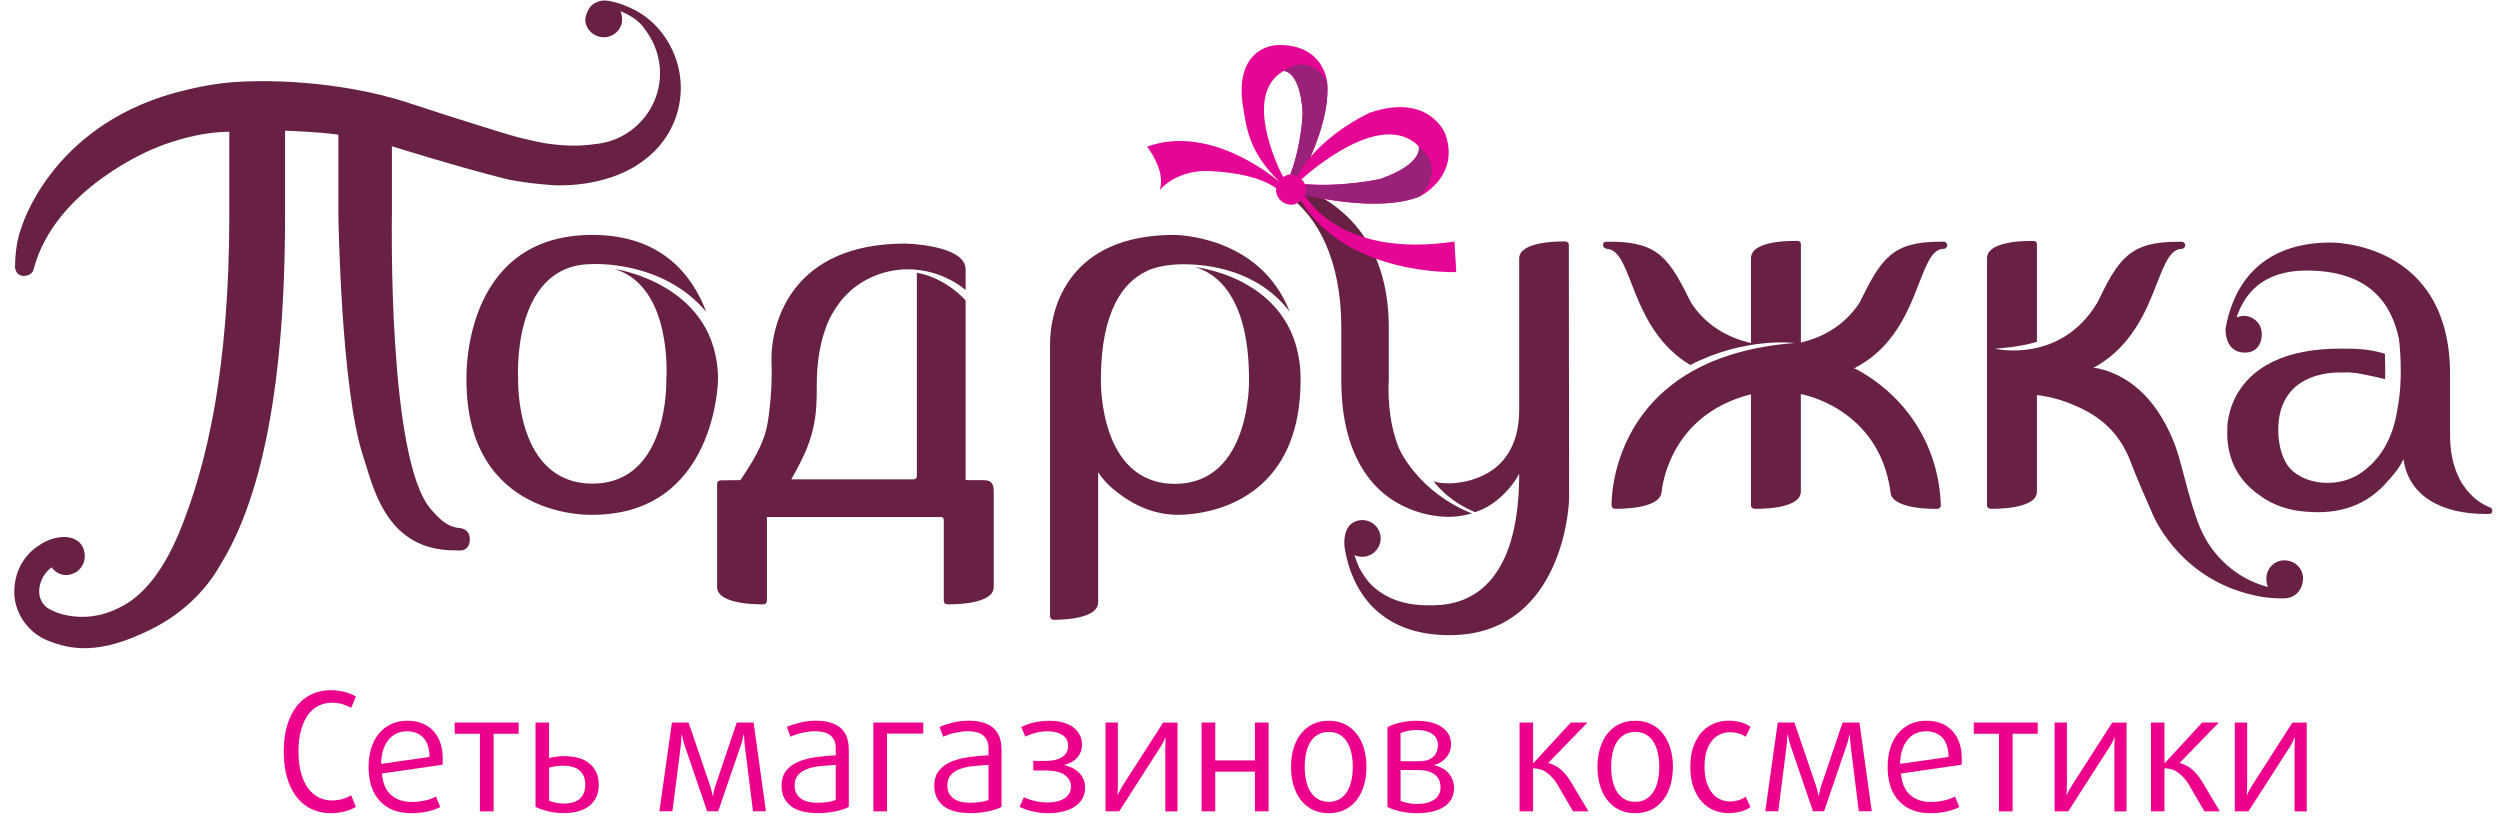
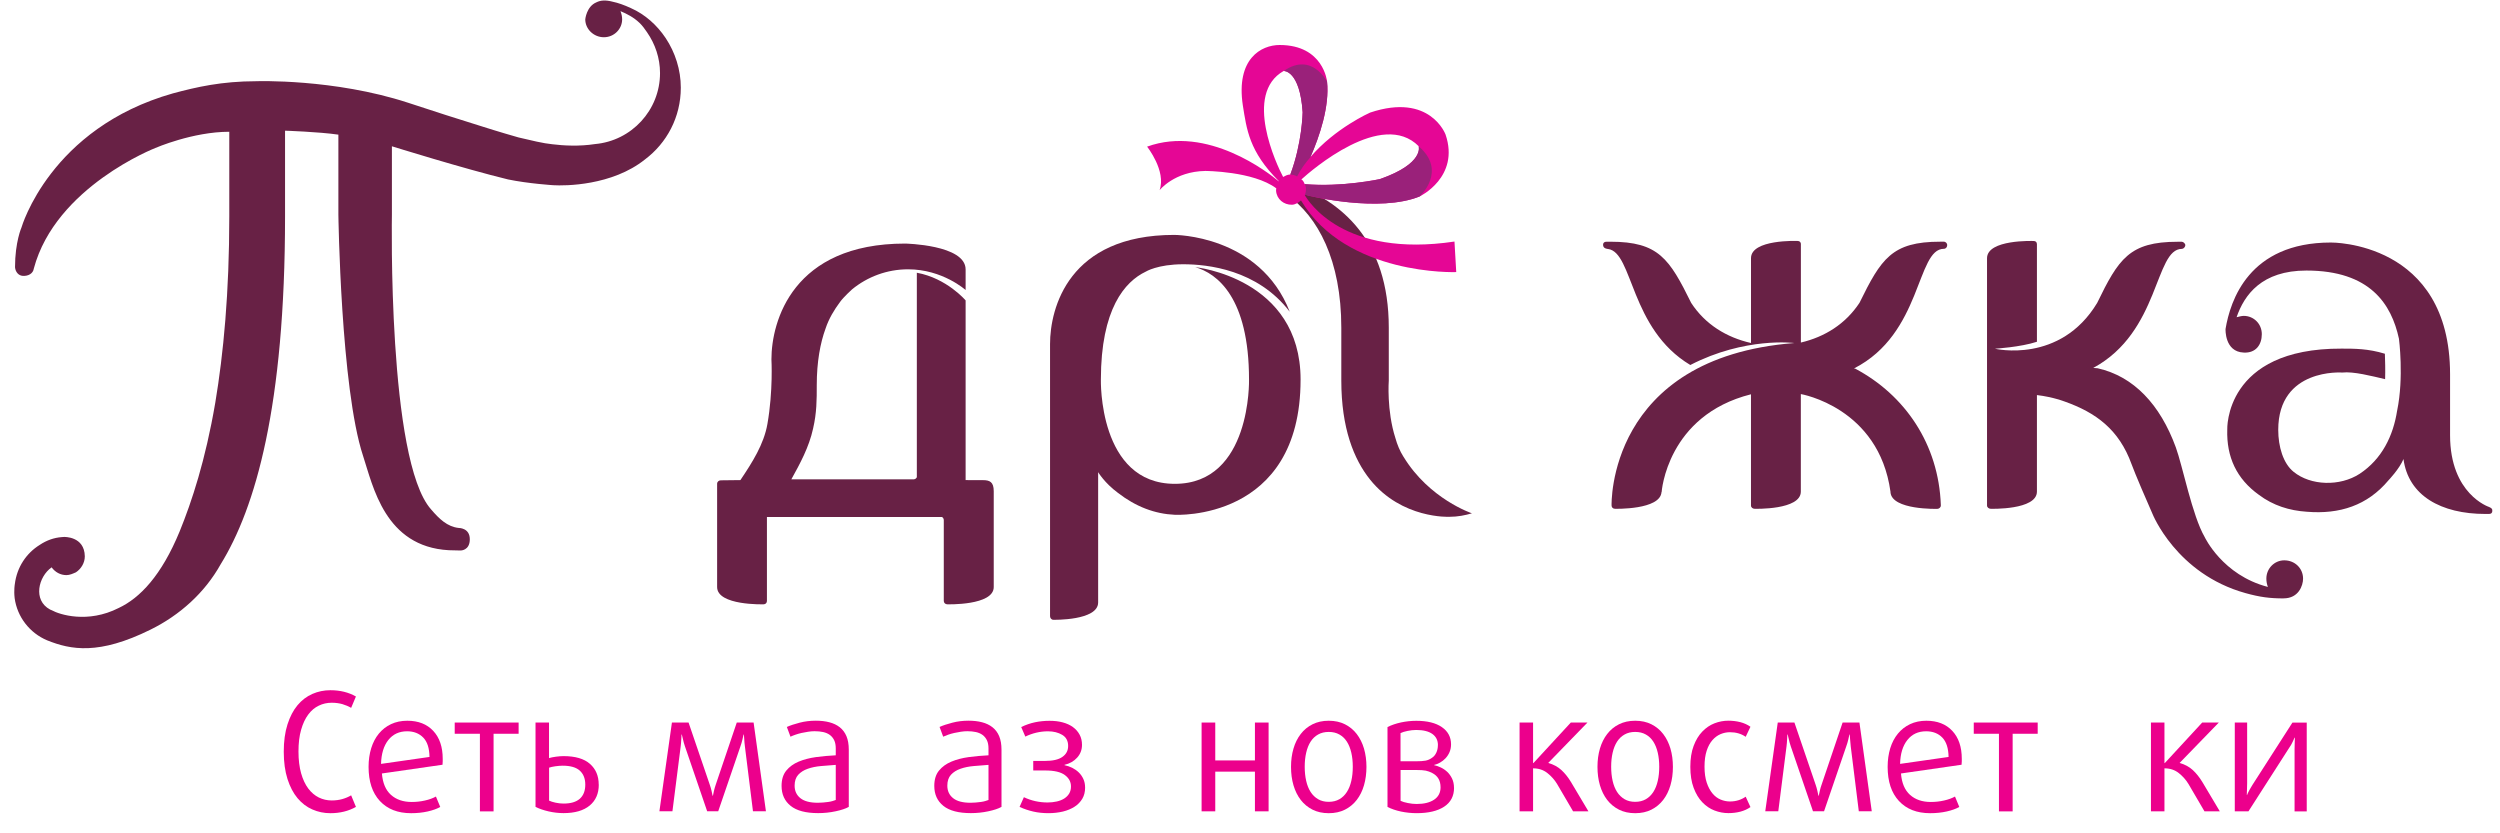
<svg xmlns="http://www.w3.org/2000/svg" width="105" height="35" viewBox="0 0 105 35" fill="none">
  <path d="M58.944 19.181C58.79 18.937 58.681 18.665 58.607 18.4C58.234 17.24 58.329 15.982 58.329 15.982V13.764C58.329 10.099 56.34 8.441 54.247 7.705L54.053 8.184C55.354 9.094 56.335 10.934 56.335 13.764V15.982C56.335 17.98 56.86 19.288 57.54 20.139C58.874 21.804 60.873 21.706 60.873 21.706C61.227 21.706 61.537 21.642 61.821 21.559C61.821 21.559 60.027 20.962 58.946 19.181H58.944Z" fill="#682145" />
-   <path d="M65.891 10.277C65.891 10.204 65.832 10.141 65.74 10.141C65.74 10.141 63.806 10.081 63.806 10.857V17.22C63.806 18.787 63.076 19.582 62.34 19.942C61.614 20.313 60.891 20.299 60.891 20.299C60.614 20.299 60.452 20.291 60.214 20.212C60.214 20.212 60.742 21.004 61.948 21.511C62.414 21.36 62.738 21.133 63.016 20.886C63.56 20.412 63.806 19.892 63.806 19.892C63.806 21.824 63.448 23.073 62.946 23.892C61.984 25.468 60.502 25.423 59.975 25.423C58.788 25.423 58.02 25.012 57.519 24.481C57.365 24.308 57.228 24.096 57.118 23.898V23.892C57.098 23.862 57.092 23.844 57.082 23.832C57.002 23.649 56.939 23.486 56.89 23.32C56.989 23.361 57.098 23.385 57.219 23.385C57.637 23.385 57.988 23.032 57.988 22.622C57.988 22.181 57.637 21.843 57.219 21.843C57 21.843 56.841 21.925 56.735 22.018C56.383 22.32 56.471 22.974 56.471 22.974C56.644 24.143 57.431 26.677 60.876 26.677C65.405 26.677 65.903 21.711 65.903 20.866L65.891 10.28V10.277Z" fill="#682145" />
-   <path d="M29.663 13.098C29.067 11.523 27.756 9.866 24.877 9.866C19.349 9.866 19.591 15.951 19.591 15.951C19.591 21.85 24.877 21.622 24.877 21.622C30.085 21.622 30.157 15.951 30.157 15.951C30.157 11.91 25.806 11.294 25.806 11.294C28.288 12.049 27.985 15.947 27.985 15.947C27.985 15.947 28.124 20.311 24.878 20.311C21.633 20.311 21.762 15.947 21.762 15.947C21.762 15.947 21.44 11.092 24.878 11.092C24.878 11.092 27.836 10.914 29.664 13.1L29.663 13.098Z" fill="#682145" />
  <path d="M54.624 15.95C54.624 21.919 49.341 21.621 49.341 21.621C48.512 21.585 47.705 21.286 46.943 20.692C46.392 20.285 46.122 19.831 46.122 19.831V25.303C46.122 26.074 44.243 26.031 44.243 26.031C44.156 26.031 44.102 25.955 44.102 25.878V14.453C44.102 12.947 44.875 9.866 49.316 9.866C49.316 9.866 52.907 9.855 54.169 13.093C52.813 11.317 50.706 11.099 49.698 11.099C48.614 11.099 48.12 11.41 48.12 11.41C47.245 11.827 46.237 12.973 46.237 15.944C46.237 15.944 46.122 20.321 49.343 20.321C52.564 20.321 52.459 15.944 52.459 15.944C52.459 12.486 51.115 11.486 50.2 11.22C50.2 11.22 54.625 11.671 54.625 15.948L54.624 15.95Z" fill="#682145" />
  <path d="M53.603 7.909C53.603 7.93 53.591 7.979 53.595 8.012C53.621 8.366 53.917 8.606 54.262 8.599C54.405 8.595 54.54 8.508 54.641 8.417C56.541 11.605 61.162 11.428 61.162 11.428L61.088 10.145C56.412 10.845 54.945 8.442 54.803 8.197L54.806 8.178C55.055 8.251 57.93 8.936 59.625 8.251C59.625 8.251 61.321 7.442 60.714 5.652C60.714 5.652 60.07 3.883 57.546 4.728C57.546 4.728 56.079 5.374 55.031 6.603C55.422 5.736 55.848 4.469 55.737 3.426C55.737 3.426 55.593 1.89 53.744 1.89C52.975 1.89 51.903 2.462 52.199 4.427C52.359 5.418 52.455 6.359 53.708 7.604C53.708 7.604 53.708 7.611 53.707 7.617C53.3 7.27 50.713 5.238 48.178 6.159C48.178 6.159 48.991 7.18 48.702 7.989C48.702 7.989 49.32 7.2 50.624 7.18C50.624 7.18 52.636 7.186 53.603 7.909ZM59.585 6.143C59.585 6.143 59.838 6.865 57.954 7.522C57.954 7.522 56.361 7.869 54.797 7.733C54.764 7.654 54.723 7.564 54.657 7.537C55.087 7.147 58.043 4.585 59.586 6.142L59.585 6.143ZM53.891 7.432C53.623 6.928 52.211 3.942 53.916 2.979C53.916 2.979 54.596 2.941 54.712 4.715C54.712 4.715 54.693 6.01 54.193 7.33C54.193 7.33 54.185 7.326 54.178 7.33C54.067 7.333 53.967 7.392 53.89 7.433L53.891 7.432Z" fill="#E50695" />
  <path d="M59.582 6.144C59.582 6.144 59.836 6.866 57.952 7.524C57.952 7.524 56.358 7.87 54.795 7.734C54.831 7.783 54.849 7.856 54.849 7.913C54.855 8.012 54.836 8.115 54.805 8.178C55.054 8.251 57.929 8.936 59.624 8.251C59.624 8.251 60.805 7.188 59.584 6.144H59.582Z" fill="#9A217A" />
  <path d="M54.477 7.415C54.636 7.098 54.832 6.835 55.039 6.6C55.42 5.728 55.845 4.46 55.735 3.429C55.735 3.429 55.095 2.161 53.914 2.982C53.914 2.982 54.594 2.943 54.71 4.718C54.71 4.718 54.691 6.013 54.192 7.333C54.292 7.329 54.388 7.36 54.477 7.413V7.415Z" fill="#9A217A" />
  <path d="M0.615 25.122C0.724 25.916 1.25 26.587 1.978 26.893C2.977 27.296 4.154 27.516 6.32 26.445C7.552 25.838 8.599 24.897 9.265 23.704C10.728 21.341 11.972 17.054 11.972 9.094V5.489C11.972 5.489 13.38 5.535 14.212 5.655V9.018C14.212 9.018 14.311 16.295 15.247 19.142C15.668 20.423 16.166 22.962 18.851 23.109L19.342 23.121C19.342 23.121 19.732 23.131 19.732 22.648C19.732 22.166 19.266 22.174 19.266 22.174C18.788 22.122 18.448 21.796 18.106 21.395C16.272 19.343 16.46 9.02 16.46 9.02V6.144C16.46 6.144 19.492 7.088 21.337 7.536C22.191 7.713 23.24 7.779 23.24 7.779C23.721 7.809 25.708 7.804 27.091 6.695C28 6.011 28.594 4.928 28.594 3.682C28.594 2.929 28.358 2.203 27.96 1.602C27.595 1.054 27.091 0.603 26.498 0.341C26.22 0.212 25.95 0.116 25.735 0.073C25.437 -0.007 25.224 0.01 25.051 0.097C24.631 0.269 24.581 0.813 24.581 0.813C24.581 1.217 24.932 1.564 25.363 1.564C25.794 1.564 26.13 1.217 26.13 0.813C26.13 0.692 26.103 0.58 26.06 0.468C26.334 0.583 26.617 0.729 26.856 0.958C26.978 1.073 27.076 1.209 27.174 1.353C27.516 1.846 27.721 2.437 27.721 3.069C27.721 4.627 26.523 5.916 24.989 6.051C24.329 6.154 23.666 6.117 23.193 6.058C22.826 6.024 22.298 5.895 21.781 5.773C21.004 5.554 20.275 5.32 20.275 5.32C19.267 5.01 18.208 4.666 17.136 4.314C14.018 3.297 10.769 3.411 10.769 3.411C9.297 3.414 8.267 3.653 7.265 3.921C2.101 5.383 0.904 9.55 0.904 9.55C0.904 9.55 0.631 10.16 0.631 11.224C0.648 11.423 0.779 11.575 0.953 11.586C1.183 11.603 1.391 11.492 1.421 11.277C2.338 7.845 6.526 6.215 6.526 6.215C6.526 6.215 8.089 5.534 9.63 5.534V9.093C9.63 12.295 9.386 14.856 9.041 16.919C8.627 19.34 8.055 21.067 7.548 22.313C6.781 24.178 5.875 25.117 4.988 25.534C3.678 26.201 2.489 25.806 2.182 25.634C2.135 25.613 2.102 25.6 2.102 25.6C1.369 25.205 1.614 24.218 2.168 23.828C2.316 24.03 2.536 24.155 2.792 24.155C2.93 24.155 3.07 24.089 3.189 24.037C3.408 23.891 3.562 23.642 3.562 23.367C3.55 22.516 2.689 22.552 2.689 22.552C2.651 22.552 2.622 22.555 2.598 22.558C2.268 22.582 1.955 22.694 1.671 22.884C1.1 23.238 0.711 23.825 0.623 24.53C0.623 24.53 0.576 24.784 0.615 25.12V25.122Z" fill="#682145" />
  <path d="M38.507 11.455V20.038C38.498 20.076 38.448 20.125 38.388 20.131H33.237C33.598 19.479 33.979 18.782 34.149 18.003C34.304 17.332 34.304 16.805 34.304 16.171C34.304 15.204 34.45 14.406 34.675 13.795C34.813 13.381 35.037 13.01 35.283 12.681C35.432 12.473 35.783 12.156 35.783 12.156C36.43 11.625 37.253 11.311 38.14 11.311C39.593 11.311 40.556 12.181 40.556 12.181V11.316C40.556 10.277 38.014 10.23 38.014 10.23C33.296 10.23 32.4 13.49 32.4 15.095C32.4 15.095 32.476 16.414 32.231 17.809C32.083 18.657 31.597 19.42 31.097 20.164L30.236 20.174H30.268C30.191 20.174 30.119 20.239 30.119 20.308V24.656C30.119 25.441 32.073 25.381 32.073 25.381C32.151 25.381 32.211 25.321 32.211 25.242V21.713H39.559C39.611 21.732 39.639 21.796 39.639 21.844V25.242C39.639 25.321 39.708 25.381 39.785 25.381C39.785 25.381 41.737 25.441 41.737 24.656V20.632C41.737 20.239 41.568 20.166 41.281 20.166L40.556 20.164V12.617C40.556 12.617 39.768 11.685 38.507 11.455Z" fill="#682145" />
  <path d="M75.355 14.406C75.355 14.406 73.289 14.144 70.993 15.33C68.449 13.809 68.593 10.601 67.541 10.458C67.541 10.458 67.368 10.449 67.339 10.34C67.339 10.34 67.276 10.152 67.48 10.152H67.636C69.668 10.152 70.114 10.871 71.03 12.722C71.623 13.631 72.52 14.174 73.542 14.406V10.844C73.542 10.042 75.495 10.12 75.495 10.12C75.575 10.12 75.637 10.161 75.637 10.254V14.387C76.64 14.151 77.511 13.608 78.098 12.72C79.007 10.87 79.454 10.151 81.489 10.151H81.642C81.728 10.151 81.783 10.231 81.783 10.29C81.783 10.377 81.728 10.45 81.642 10.45C80.483 10.45 80.739 14.012 77.867 15.475L77.919 15.483C80.006 16.589 81.426 18.657 81.515 21.213V21.23C81.515 21.315 81.436 21.372 81.368 21.372C81.368 21.372 79.456 21.428 79.4 20.675V20.663V20.652C78.911 17.106 75.635 16.551 75.635 16.551V20.648C75.635 21.429 73.694 21.369 73.694 21.369C73.611 21.369 73.541 21.309 73.541 21.233V16.56C70.008 17.449 69.789 20.665 69.789 20.665L69.783 20.669C69.73 21.421 67.83 21.369 67.83 21.369C67.744 21.369 67.686 21.309 67.686 21.233C67.686 21.233 67.487 15.025 75.353 14.408L75.355 14.406Z" fill="#682145" />
  <path d="M100.68 17.241C100.517 18.301 100.043 19.282 99.104 19.901C98.276 20.438 97.049 20.402 96.331 19.816C95.893 19.464 95.686 18.758 95.686 18.053C95.686 15.445 98.376 15.647 98.376 15.647C98.843 15.593 99.625 15.797 100.175 15.925C100.187 15.533 100.175 15.134 100.165 14.857C99.463 14.642 98.888 14.642 98.346 14.642C93.41 14.623 93.545 18.044 93.545 18.044C93.51 19.19 93.934 20.111 94.875 20.784C95.469 21.231 96.153 21.445 96.882 21.493C98.265 21.608 99.431 21.23 100.318 20.171C100.318 20.171 100.777 19.692 100.946 19.28C101.152 20.82 102.525 21.586 104.388 21.586H104.537C104.631 21.586 104.671 21.542 104.677 21.469C104.686 21.371 104.647 21.34 104.537 21.291C104.537 21.291 102.903 20.757 102.903 18.281V15.722C102.903 10.119 97.898 10.186 97.898 10.186C94.444 10.186 93.672 12.634 93.473 13.815C93.473 13.815 93.424 14.778 94.239 14.808C94.749 14.835 94.996 14.473 94.996 14.034C94.996 13.596 94.651 13.267 94.239 13.267C94.142 13.267 94.037 13.301 93.937 13.323C94.261 12.38 94.996 11.363 96.868 11.363C99.553 11.363 100.442 12.78 100.756 14.228C100.756 14.228 100.969 15.846 100.681 17.241H100.68Z" fill="#682145" />
  <path d="M95.917 25.133C95.335 25.133 94.925 25.081 94.312 24.911C91.399 24.102 90.401 21.574 90.401 21.574C90.135 20.952 89.776 20.17 89.423 19.234C88.838 17.859 87.813 17.217 86.477 16.783C86.171 16.696 85.886 16.633 85.551 16.593V20.647C85.551 21.429 83.611 21.369 83.611 21.369C83.529 21.369 83.455 21.309 83.455 21.233V10.847C83.455 10.045 85.413 10.122 85.413 10.122C85.491 10.122 85.551 10.164 85.551 10.257V14.354C84.861 14.581 83.786 14.646 83.786 14.646C83.786 14.646 86.527 15.299 88.081 12.723C88.98 10.873 89.436 10.154 91.459 10.154H91.639C91.701 10.154 91.783 10.234 91.783 10.293C91.783 10.38 91.703 10.453 91.639 10.453C90.489 10.453 90.726 13.936 87.916 15.453L88.101 15.467C89.615 15.808 90.725 16.985 91.385 18.79C91.667 19.557 92.076 21.664 92.596 22.555C92.596 22.555 93.342 24.157 95.251 24.651C95.209 24.54 95.187 24.419 95.187 24.302C95.187 23.874 95.528 23.534 95.939 23.534C96.387 23.534 96.729 23.872 96.729 24.302C96.729 24.594 96.54 25.131 95.914 25.131L95.917 25.133Z" fill="#682145" />
  <path d="M14.949 33.89C14.639 34.065 14.283 34.154 13.876 34.154C13.609 34.154 13.357 34.102 13.119 33.997C12.881 33.894 12.674 33.735 12.496 33.523C12.319 33.311 12.178 33.042 12.074 32.717C11.971 32.392 11.918 32.01 11.918 31.571C11.918 31.133 11.97 30.752 12.074 30.426C12.178 30.101 12.319 29.831 12.496 29.619C12.674 29.407 12.881 29.25 13.119 29.145C13.357 29.041 13.609 28.989 13.876 28.989C14.281 28.989 14.639 29.076 14.949 29.253L14.748 29.73C14.638 29.665 14.514 29.614 14.379 29.573C14.243 29.535 14.094 29.515 13.932 29.515C13.739 29.515 13.557 29.555 13.39 29.637C13.221 29.717 13.073 29.841 12.947 30.01C12.82 30.179 12.72 30.393 12.647 30.651C12.572 30.908 12.536 31.213 12.536 31.564C12.536 31.915 12.574 32.219 12.647 32.478C12.72 32.736 12.821 32.949 12.947 33.118C13.075 33.287 13.222 33.412 13.39 33.495C13.559 33.578 13.739 33.619 13.932 33.619C14.094 33.619 14.243 33.599 14.379 33.561C14.515 33.522 14.638 33.469 14.748 33.404L14.949 33.889V33.89Z" fill="#EC008C" />
  <path d="M18.593 31.987C18.593 32.029 18.59 32.073 18.586 32.119L16.04 32.486C16.073 32.886 16.199 33.187 16.421 33.385C16.643 33.583 16.933 33.683 17.293 33.683C17.482 33.683 17.668 33.663 17.85 33.621C18.032 33.58 18.185 33.524 18.309 33.455L18.49 33.891C18.357 33.969 18.18 34.032 17.964 34.081C17.748 34.13 17.515 34.154 17.266 34.154C16.707 34.154 16.271 33.983 15.954 33.641C15.638 33.3 15.48 32.822 15.48 32.209C15.48 31.923 15.518 31.662 15.591 31.424C15.665 31.186 15.771 30.983 15.913 30.811C16.053 30.641 16.224 30.508 16.425 30.413C16.626 30.319 16.853 30.271 17.107 30.271C17.568 30.271 17.931 30.413 18.196 30.697C18.461 30.98 18.594 31.371 18.594 31.87V31.987H18.593ZM18.039 31.794C18.034 31.424 17.947 31.152 17.775 30.977C17.605 30.803 17.379 30.714 17.098 30.714C16.766 30.714 16.504 30.836 16.309 31.081C16.116 31.325 16.015 31.659 16.004 32.083L18.037 31.792L18.039 31.794Z" fill="#EC008C" />
  <path d="M20.73 30.818V34.078H20.156V30.818H19.098V30.347H21.782V30.818H20.731H20.73Z" fill="#EC008C" />
  <path d="M25.149 32.954C25.149 33.328 25.022 33.621 24.766 33.833C24.509 34.045 24.144 34.151 23.669 34.151C23.461 34.151 23.251 34.127 23.039 34.078C22.827 34.029 22.645 33.966 22.492 33.888V30.345H23.059V31.84C23.132 31.817 23.23 31.797 23.35 31.781C23.47 31.765 23.576 31.757 23.668 31.757C24.161 31.757 24.531 31.865 24.777 32.082C25.023 32.298 25.146 32.589 25.146 32.954H25.149ZM24.582 32.954C24.582 32.705 24.506 32.51 24.355 32.37C24.203 32.229 23.961 32.159 23.629 32.159C23.542 32.159 23.441 32.168 23.328 32.183C23.215 32.199 23.126 32.219 23.062 32.242V33.626C23.126 33.658 23.217 33.687 23.331 33.712C23.446 33.737 23.559 33.75 23.67 33.75C23.975 33.75 24.203 33.681 24.355 33.545C24.506 33.409 24.582 33.212 24.582 32.954Z" fill="#EC008C" />
  <path d="M31.625 34.075L31.286 31.348C31.271 31.234 31.263 31.134 31.259 31.05C31.254 30.968 31.25 30.9 31.244 30.85H31.23C31.216 30.915 31.198 30.99 31.178 31.078C31.158 31.165 31.131 31.255 31.098 31.347L30.165 34.074H29.701L28.768 31.347C28.73 31.237 28.702 31.132 28.682 31.036C28.66 30.939 28.646 30.877 28.637 30.85H28.623C28.623 30.869 28.623 30.897 28.62 30.936C28.617 30.975 28.616 31.019 28.613 31.068C28.61 31.116 28.607 31.165 28.603 31.212C28.599 31.261 28.594 31.305 28.589 31.347L28.242 34.074H27.695L28.221 30.345H28.919L29.811 32.96C29.838 33.038 29.863 33.121 29.884 33.212C29.906 33.302 29.92 33.372 29.929 33.422H29.943C29.951 33.372 29.967 33.302 29.987 33.212C30.009 33.121 30.032 33.038 30.06 32.96L30.945 30.345H31.651L32.169 34.074H31.622L31.625 34.075Z" fill="#EC008C" />
  <path d="M35.649 33.889C35.516 33.964 35.33 34.025 35.092 34.075C34.855 34.126 34.611 34.151 34.362 34.151C33.846 34.151 33.46 34.05 33.207 33.846C32.954 33.643 32.826 33.364 32.826 33.008C32.826 32.741 32.892 32.526 33.024 32.365C33.155 32.204 33.329 32.079 33.542 31.989C33.757 31.899 34 31.836 34.272 31.798C34.544 31.761 34.82 31.737 35.102 31.723V31.439C35.102 31.3 35.081 31.185 35.037 31.092C34.992 31.001 34.932 30.925 34.853 30.867C34.775 30.81 34.681 30.77 34.573 30.746C34.464 30.723 34.345 30.711 34.216 30.711C34.129 30.711 34.037 30.718 33.943 30.733C33.848 30.747 33.757 30.764 33.666 30.784C33.576 30.804 33.492 30.829 33.41 30.857C33.33 30.885 33.258 30.913 33.2 30.941L33.048 30.532C33.191 30.468 33.37 30.408 33.588 30.352C33.804 30.296 34.03 30.269 34.265 30.269C34.472 30.269 34.661 30.29 34.832 30.335C35.002 30.379 35.148 30.449 35.271 30.545C35.393 30.643 35.487 30.767 35.552 30.922C35.616 31.076 35.649 31.264 35.649 31.486V33.886V33.889ZM35.102 32.125C34.895 32.139 34.689 32.155 34.484 32.174C34.279 32.192 34.093 32.229 33.927 32.288C33.761 32.345 33.628 32.43 33.526 32.54C33.425 32.651 33.374 32.804 33.374 32.997C33.374 33.219 33.455 33.394 33.616 33.523C33.778 33.652 34.022 33.716 34.349 33.716C34.418 33.716 34.491 33.713 34.567 33.706C34.643 33.699 34.716 33.692 34.785 33.682C34.853 33.673 34.916 33.66 34.971 33.643C35.026 33.627 35.069 33.611 35.102 33.599V32.125Z" fill="#EC008C" />
-   <path d="M37.254 30.811V34.076H36.68V30.347H38.776V30.811H37.254Z" fill="#EC008C" />
  <path d="M42.063 33.889C41.93 33.964 41.744 34.025 41.507 34.075C41.269 34.126 41.025 34.151 40.776 34.151C40.26 34.151 39.874 34.05 39.621 33.846C39.368 33.643 39.24 33.364 39.24 33.008C39.24 32.741 39.306 32.526 39.438 32.365C39.569 32.204 39.743 32.079 39.956 31.989C40.171 31.899 40.414 31.836 40.686 31.798C40.958 31.761 41.234 31.737 41.517 31.723V31.439C41.517 31.3 41.495 31.185 41.451 31.092C41.406 31.001 41.346 30.925 41.267 30.867C41.189 30.81 41.096 30.77 40.987 30.746C40.878 30.723 40.759 30.711 40.63 30.711C40.543 30.711 40.451 30.718 40.357 30.733C40.262 30.747 40.171 30.764 40.081 30.784C39.99 30.804 39.906 30.829 39.824 30.857C39.744 30.885 39.673 30.913 39.614 30.941L39.462 30.532C39.605 30.468 39.784 30.408 40.002 30.352C40.218 30.296 40.444 30.269 40.679 30.269C40.887 30.269 41.075 30.29 41.246 30.335C41.416 30.379 41.562 30.449 41.685 30.545C41.807 30.643 41.902 30.767 41.966 30.922C42.03 31.076 42.063 31.264 42.063 31.486V33.886V33.889ZM41.517 32.125C41.309 32.139 41.103 32.155 40.898 32.174C40.693 32.192 40.507 32.229 40.341 32.288C40.175 32.345 40.042 32.43 39.94 32.54C39.839 32.651 39.788 32.804 39.788 32.997C39.788 33.219 39.869 33.394 40.031 33.523C40.192 33.652 40.436 33.716 40.764 33.716C40.832 33.716 40.905 33.713 40.981 33.706C41.057 33.699 41.13 33.692 41.199 33.682C41.267 33.673 41.33 33.66 41.385 33.643C41.441 33.627 41.484 33.611 41.517 33.599V32.125Z" fill="#EC008C" />
  <path d="M45.575 33.075C45.575 33.255 45.537 33.412 45.458 33.546C45.379 33.679 45.272 33.792 45.133 33.881C44.994 33.97 44.831 34.039 44.642 34.085C44.453 34.13 44.25 34.153 44.033 34.153C43.817 34.153 43.598 34.132 43.404 34.087C43.21 34.043 43.016 33.979 42.822 33.89L43.003 33.482C43.312 33.629 43.644 33.704 43.999 33.704C44.138 33.704 44.267 33.689 44.387 33.662C44.507 33.635 44.61 33.593 44.698 33.538C44.785 33.482 44.854 33.413 44.905 33.33C44.955 33.247 44.981 33.148 44.981 33.032C44.981 32.839 44.895 32.678 44.722 32.551C44.549 32.423 44.275 32.36 43.902 32.36H43.396V31.959H43.887C44.215 31.959 44.459 31.904 44.62 31.79C44.782 31.677 44.862 31.524 44.862 31.331C44.862 31.119 44.779 30.963 44.613 30.864C44.447 30.765 44.247 30.715 44.012 30.715C43.846 30.715 43.683 30.735 43.521 30.773C43.359 30.812 43.207 30.867 43.064 30.937L42.891 30.536C43.08 30.444 43.273 30.377 43.472 30.335C43.67 30.294 43.873 30.274 44.081 30.274C44.288 30.274 44.469 30.295 44.633 30.34C44.799 30.384 44.943 30.45 45.063 30.537C45.183 30.625 45.276 30.73 45.343 30.855C45.411 30.98 45.444 31.123 45.444 31.285C45.444 31.492 45.375 31.672 45.239 31.822C45.103 31.972 44.927 32.072 44.709 32.123V32.137C44.819 32.16 44.927 32.197 45.031 32.247C45.134 32.299 45.227 32.363 45.307 32.441C45.388 32.519 45.452 32.611 45.501 32.717C45.55 32.823 45.574 32.943 45.574 33.076L45.575 33.075Z" fill="#EC008C" />
-   <path d="M48.943 34.076V31.461C48.943 31.351 48.946 31.249 48.95 31.156C48.954 31.065 48.957 31.006 48.957 30.983H48.943C48.924 31.02 48.898 31.078 48.862 31.156C48.828 31.235 48.778 31.32 48.714 31.413L47.006 34.076H46.432V30.347H46.95V32.893C46.95 33.004 46.947 33.108 46.943 33.204C46.938 33.302 46.936 33.362 46.936 33.385H46.95C46.954 33.37 46.964 33.347 46.977 33.316L47.033 33.206C47.056 33.164 47.08 33.121 47.106 33.078C47.132 33.034 47.156 32.994 47.179 32.956L48.852 30.349H49.454V34.078H48.941L48.943 34.076Z" fill="#EC008C" />
  <path d="M52.707 34.076V32.409H51.041V34.076H50.467V30.347H51.041V31.938H52.707V30.347H53.281V34.076H52.707Z" fill="#EC008C" />
  <path d="M57.391 32.209C57.391 32.486 57.356 32.743 57.288 32.981C57.219 33.219 57.117 33.424 56.983 33.597C56.85 33.77 56.684 33.906 56.489 34.005C56.293 34.104 56.065 34.154 55.807 34.154C55.55 34.154 55.322 34.104 55.126 34.005C54.93 33.906 54.765 33.77 54.631 33.597C54.498 33.424 54.396 33.219 54.326 32.981C54.257 32.743 54.223 32.487 54.223 32.209C54.223 31.931 54.257 31.676 54.326 31.441C54.394 31.207 54.496 31.002 54.631 30.828C54.764 30.655 54.928 30.519 55.126 30.42C55.322 30.322 55.548 30.271 55.807 30.271C56.067 30.271 56.293 30.322 56.489 30.42C56.685 30.519 56.85 30.655 56.983 30.828C57.116 31.002 57.218 31.205 57.288 31.441C57.356 31.676 57.391 31.933 57.391 32.209ZM56.817 32.202C56.817 31.99 56.797 31.794 56.755 31.613C56.714 31.433 56.652 31.28 56.569 31.149C56.486 31.02 56.382 30.92 56.254 30.849C56.127 30.777 55.979 30.741 55.807 30.741C55.636 30.741 55.488 30.777 55.361 30.849C55.233 30.92 55.129 31.02 55.046 31.149C54.963 31.278 54.901 31.433 54.86 31.613C54.818 31.794 54.798 31.99 54.798 32.202C54.798 32.414 54.818 32.617 54.86 32.798C54.901 32.978 54.963 33.133 55.046 33.262C55.129 33.391 55.233 33.492 55.361 33.567C55.487 33.641 55.636 33.677 55.807 33.677C55.979 33.677 56.127 33.64 56.254 33.567C56.382 33.494 56.486 33.392 56.569 33.262C56.652 33.133 56.714 32.978 56.755 32.798C56.797 32.617 56.817 32.42 56.817 32.202Z" fill="#EC008C" />
  <path d="M61.07 33.088C61.07 33.434 60.931 33.698 60.655 33.88C60.378 34.062 59.993 34.153 59.499 34.153C59.278 34.153 59.059 34.13 58.842 34.085C58.626 34.039 58.437 33.974 58.275 33.891V30.536C58.441 30.453 58.63 30.388 58.842 30.342C59.054 30.297 59.269 30.274 59.485 30.274C59.946 30.274 60.304 30.363 60.56 30.54C60.816 30.718 60.944 30.958 60.944 31.263C60.944 31.384 60.922 31.491 60.881 31.588C60.839 31.686 60.784 31.77 60.715 31.845C60.646 31.919 60.569 31.979 60.483 32.028C60.397 32.077 60.314 32.11 60.231 32.128V32.136C60.318 32.154 60.411 32.186 60.512 32.233C60.61 32.279 60.702 32.342 60.785 32.419C60.868 32.498 60.935 32.592 60.988 32.703C61.041 32.813 61.068 32.942 61.068 33.091L61.07 33.088ZM60.393 31.296C60.393 31.093 60.314 30.937 60.158 30.825C60.001 30.715 59.777 30.659 59.486 30.659C59.366 30.659 59.245 30.672 59.12 30.698C58.995 30.723 58.897 30.753 58.822 30.791V31.974H59.465C59.64 31.974 59.776 31.965 59.873 31.947C59.97 31.928 60.059 31.889 60.142 31.829C60.221 31.779 60.281 31.706 60.325 31.611C60.37 31.517 60.391 31.412 60.391 31.296H60.393ZM60.503 33.061C60.503 32.784 60.386 32.585 60.151 32.465C60.063 32.419 59.973 32.386 59.882 32.367C59.789 32.349 59.658 32.34 59.488 32.34H58.824V33.635C58.902 33.672 59.004 33.704 59.132 33.728C59.258 33.754 59.382 33.767 59.501 33.767C59.814 33.767 60.059 33.705 60.238 33.583C60.416 33.462 60.504 33.287 60.504 33.061H60.503Z" fill="#EC008C" />
  <path d="M66.07 34.076L65.398 32.928C65.293 32.753 65.156 32.6 64.99 32.468C64.824 32.336 64.624 32.27 64.389 32.27V34.076H63.822V30.347H64.389V32.05H64.403L65.974 30.347H66.673L65.026 32.043C65.248 32.107 65.431 32.207 65.58 32.343C65.728 32.48 65.861 32.647 65.981 32.845L66.714 34.076H66.071H66.07Z" fill="#EC008C" />
  <path d="M70.262 32.209C70.262 32.486 70.228 32.743 70.159 32.981C70.09 33.219 69.988 33.424 69.854 33.597C69.721 33.77 69.555 33.906 69.36 34.005C69.164 34.104 68.936 34.154 68.678 34.154C68.421 34.154 68.193 34.104 67.997 34.005C67.801 33.906 67.636 33.77 67.502 33.597C67.369 33.424 67.267 33.219 67.197 32.981C67.128 32.743 67.094 32.487 67.094 32.209C67.094 31.931 67.128 31.676 67.197 31.441C67.266 31.207 67.367 31.002 67.502 30.828C67.635 30.655 67.799 30.519 67.997 30.42C68.193 30.322 68.419 30.271 68.678 30.271C68.938 30.271 69.164 30.322 69.36 30.42C69.556 30.519 69.721 30.655 69.854 30.828C69.987 31.002 70.089 31.205 70.159 31.441C70.228 31.676 70.262 31.933 70.262 32.209ZM69.688 32.202C69.688 31.99 69.668 31.794 69.626 31.613C69.585 31.433 69.523 31.28 69.44 31.149C69.357 31.02 69.253 30.92 69.125 30.849C68.998 30.777 68.85 30.741 68.678 30.741C68.507 30.741 68.359 30.777 68.232 30.849C68.105 30.92 68 31.02 67.917 31.149C67.834 31.278 67.772 31.433 67.731 31.613C67.689 31.794 67.669 31.99 67.669 32.202C67.669 32.414 67.689 32.617 67.731 32.798C67.772 32.978 67.834 33.133 67.917 33.262C68 33.391 68.105 33.492 68.232 33.567C68.358 33.641 68.507 33.677 68.678 33.677C68.85 33.677 68.998 33.64 69.125 33.567C69.253 33.494 69.357 33.392 69.44 33.262C69.523 33.133 69.585 32.978 69.626 32.798C69.668 32.617 69.688 32.42 69.688 32.202Z" fill="#EC008C" />
  <path d="M73.519 33.897C73.395 33.984 73.253 34.048 73.094 34.09C72.935 34.131 72.768 34.151 72.593 34.151C72.394 34.151 72.2 34.114 72.009 34.041C71.817 33.967 71.647 33.852 71.497 33.694C71.346 33.538 71.226 33.337 71.133 33.089C71.04 32.842 70.994 32.547 70.994 32.206C70.994 31.866 71.04 31.572 71.133 31.327C71.225 31.082 71.346 30.882 71.497 30.726C71.647 30.57 71.817 30.453 72.009 30.379C72.201 30.305 72.396 30.269 72.593 30.269C72.768 30.269 72.935 30.29 73.094 30.33C73.253 30.372 73.395 30.436 73.519 30.524L73.319 30.946C73.134 30.817 72.914 30.753 72.655 30.753C72.522 30.753 72.391 30.78 72.264 30.833C72.137 30.886 72.023 30.971 71.922 31.085C71.82 31.201 71.74 31.349 71.68 31.532C71.62 31.714 71.59 31.937 71.59 32.199C71.59 32.462 71.621 32.686 71.683 32.871C71.744 33.056 71.826 33.206 71.925 33.325C72.023 33.444 72.137 33.528 72.264 33.581C72.39 33.634 72.52 33.662 72.655 33.662C72.789 33.662 72.904 33.644 73.014 33.61C73.124 33.576 73.226 33.526 73.319 33.461L73.519 33.897Z" fill="#EC008C" />
  <path d="M78.07 34.075L77.731 31.348C77.717 31.234 77.708 31.134 77.704 31.05C77.7 30.968 77.695 30.9 77.69 30.85H77.675C77.661 30.915 77.644 30.99 77.624 31.078C77.604 31.165 77.576 31.255 77.543 31.347L76.61 34.074H76.146L75.213 31.347C75.176 31.237 75.147 31.132 75.127 31.036C75.106 30.939 75.091 30.877 75.083 30.85H75.068C75.068 30.869 75.068 30.897 75.065 30.936C75.063 30.975 75.061 31.019 75.058 31.068C75.055 31.116 75.053 31.165 75.048 31.212C75.044 31.261 75.038 31.305 75.034 31.347L74.688 34.074H74.141L74.666 30.345H75.365L76.257 32.96C76.284 33.038 76.308 33.121 76.329 33.212C76.351 33.302 76.365 33.372 76.374 33.422H76.388C76.397 33.372 76.413 33.302 76.433 33.212C76.453 33.121 76.477 33.038 76.506 32.96L77.39 30.345H78.096L78.614 34.074H78.067L78.07 34.075Z" fill="#EC008C" />
  <path d="M82.394 31.987C82.394 32.029 82.391 32.073 82.386 32.119L79.841 32.486C79.873 32.886 80 33.187 80.222 33.385C80.444 33.583 80.734 33.683 81.094 33.683C81.283 33.683 81.469 33.663 81.651 33.621C81.832 33.58 81.986 33.524 82.11 33.455L82.29 33.891C82.157 33.969 81.981 34.032 81.765 34.081C81.549 34.13 81.316 34.154 81.067 34.154C80.508 34.154 80.072 33.983 79.755 33.641C79.439 33.3 79.281 32.822 79.281 32.209C79.281 31.923 79.319 31.662 79.391 31.424C79.465 31.186 79.572 30.983 79.714 30.811C79.854 30.641 80.024 30.508 80.226 30.413C80.427 30.319 80.654 30.271 80.907 30.271C81.368 30.271 81.732 30.413 81.997 30.697C82.262 30.98 82.395 31.371 82.395 31.87V31.987H82.394ZM81.84 31.794C81.835 31.424 81.746 31.152 81.576 30.977C81.406 30.803 81.18 30.714 80.897 30.714C80.565 30.714 80.302 30.836 80.109 31.081C79.915 31.325 79.814 31.659 79.804 32.083L81.838 31.792L81.84 31.794Z" fill="#EC008C" />
  <path d="M84.531 30.818V34.078H83.956V30.818H82.898V30.347H85.583V30.818H84.532H84.531Z" fill="#EC008C" />
-   <path d="M88.804 34.076V31.461C88.804 31.351 88.807 31.249 88.811 31.156C88.816 31.063 88.818 31.006 88.818 30.983H88.804C88.785 31.02 88.76 31.078 88.724 31.156C88.689 31.235 88.639 31.32 88.575 31.413L86.867 34.076H86.293V30.347H86.811V32.893C86.811 33.004 86.808 33.108 86.804 33.204C86.8 33.302 86.797 33.362 86.797 33.385H86.811C86.816 33.37 86.826 33.347 86.838 33.316L86.894 33.206C86.917 33.164 86.942 33.121 86.967 33.078C86.993 33.034 87.017 32.994 87.04 32.956L88.714 30.349H89.315V34.078H88.803L88.804 34.076Z" fill="#EC008C" />
  <path d="M92.588 34.076L91.916 32.928C91.81 32.753 91.674 32.6 91.508 32.468C91.342 32.336 91.141 32.27 90.907 32.27V34.076H90.34V30.347H90.907V32.05H90.921L92.492 30.347H93.19L91.544 32.043C91.766 32.107 91.949 32.207 92.098 32.343C92.245 32.48 92.378 32.647 92.499 32.845L93.232 34.076H92.589H92.588Z" fill="#EC008C" />
  <path d="M96.372 34.076V31.461C96.372 31.351 96.375 31.249 96.379 31.156C96.384 31.063 96.387 31.006 96.387 30.983H96.372C96.354 31.02 96.328 31.078 96.292 31.156C96.258 31.235 96.208 31.32 96.143 31.413L94.435 34.076H93.861V30.347H94.38V32.893C94.38 33.004 94.377 33.108 94.372 33.204C94.368 33.302 94.365 33.362 94.365 33.385H94.38C94.384 33.37 94.394 33.347 94.407 33.316L94.463 33.206C94.486 33.164 94.51 33.121 94.536 33.078C94.561 33.034 94.586 32.994 94.609 32.956L96.282 30.349H96.883V34.078H96.371L96.372 34.076Z" fill="#EC008C" />
</svg>